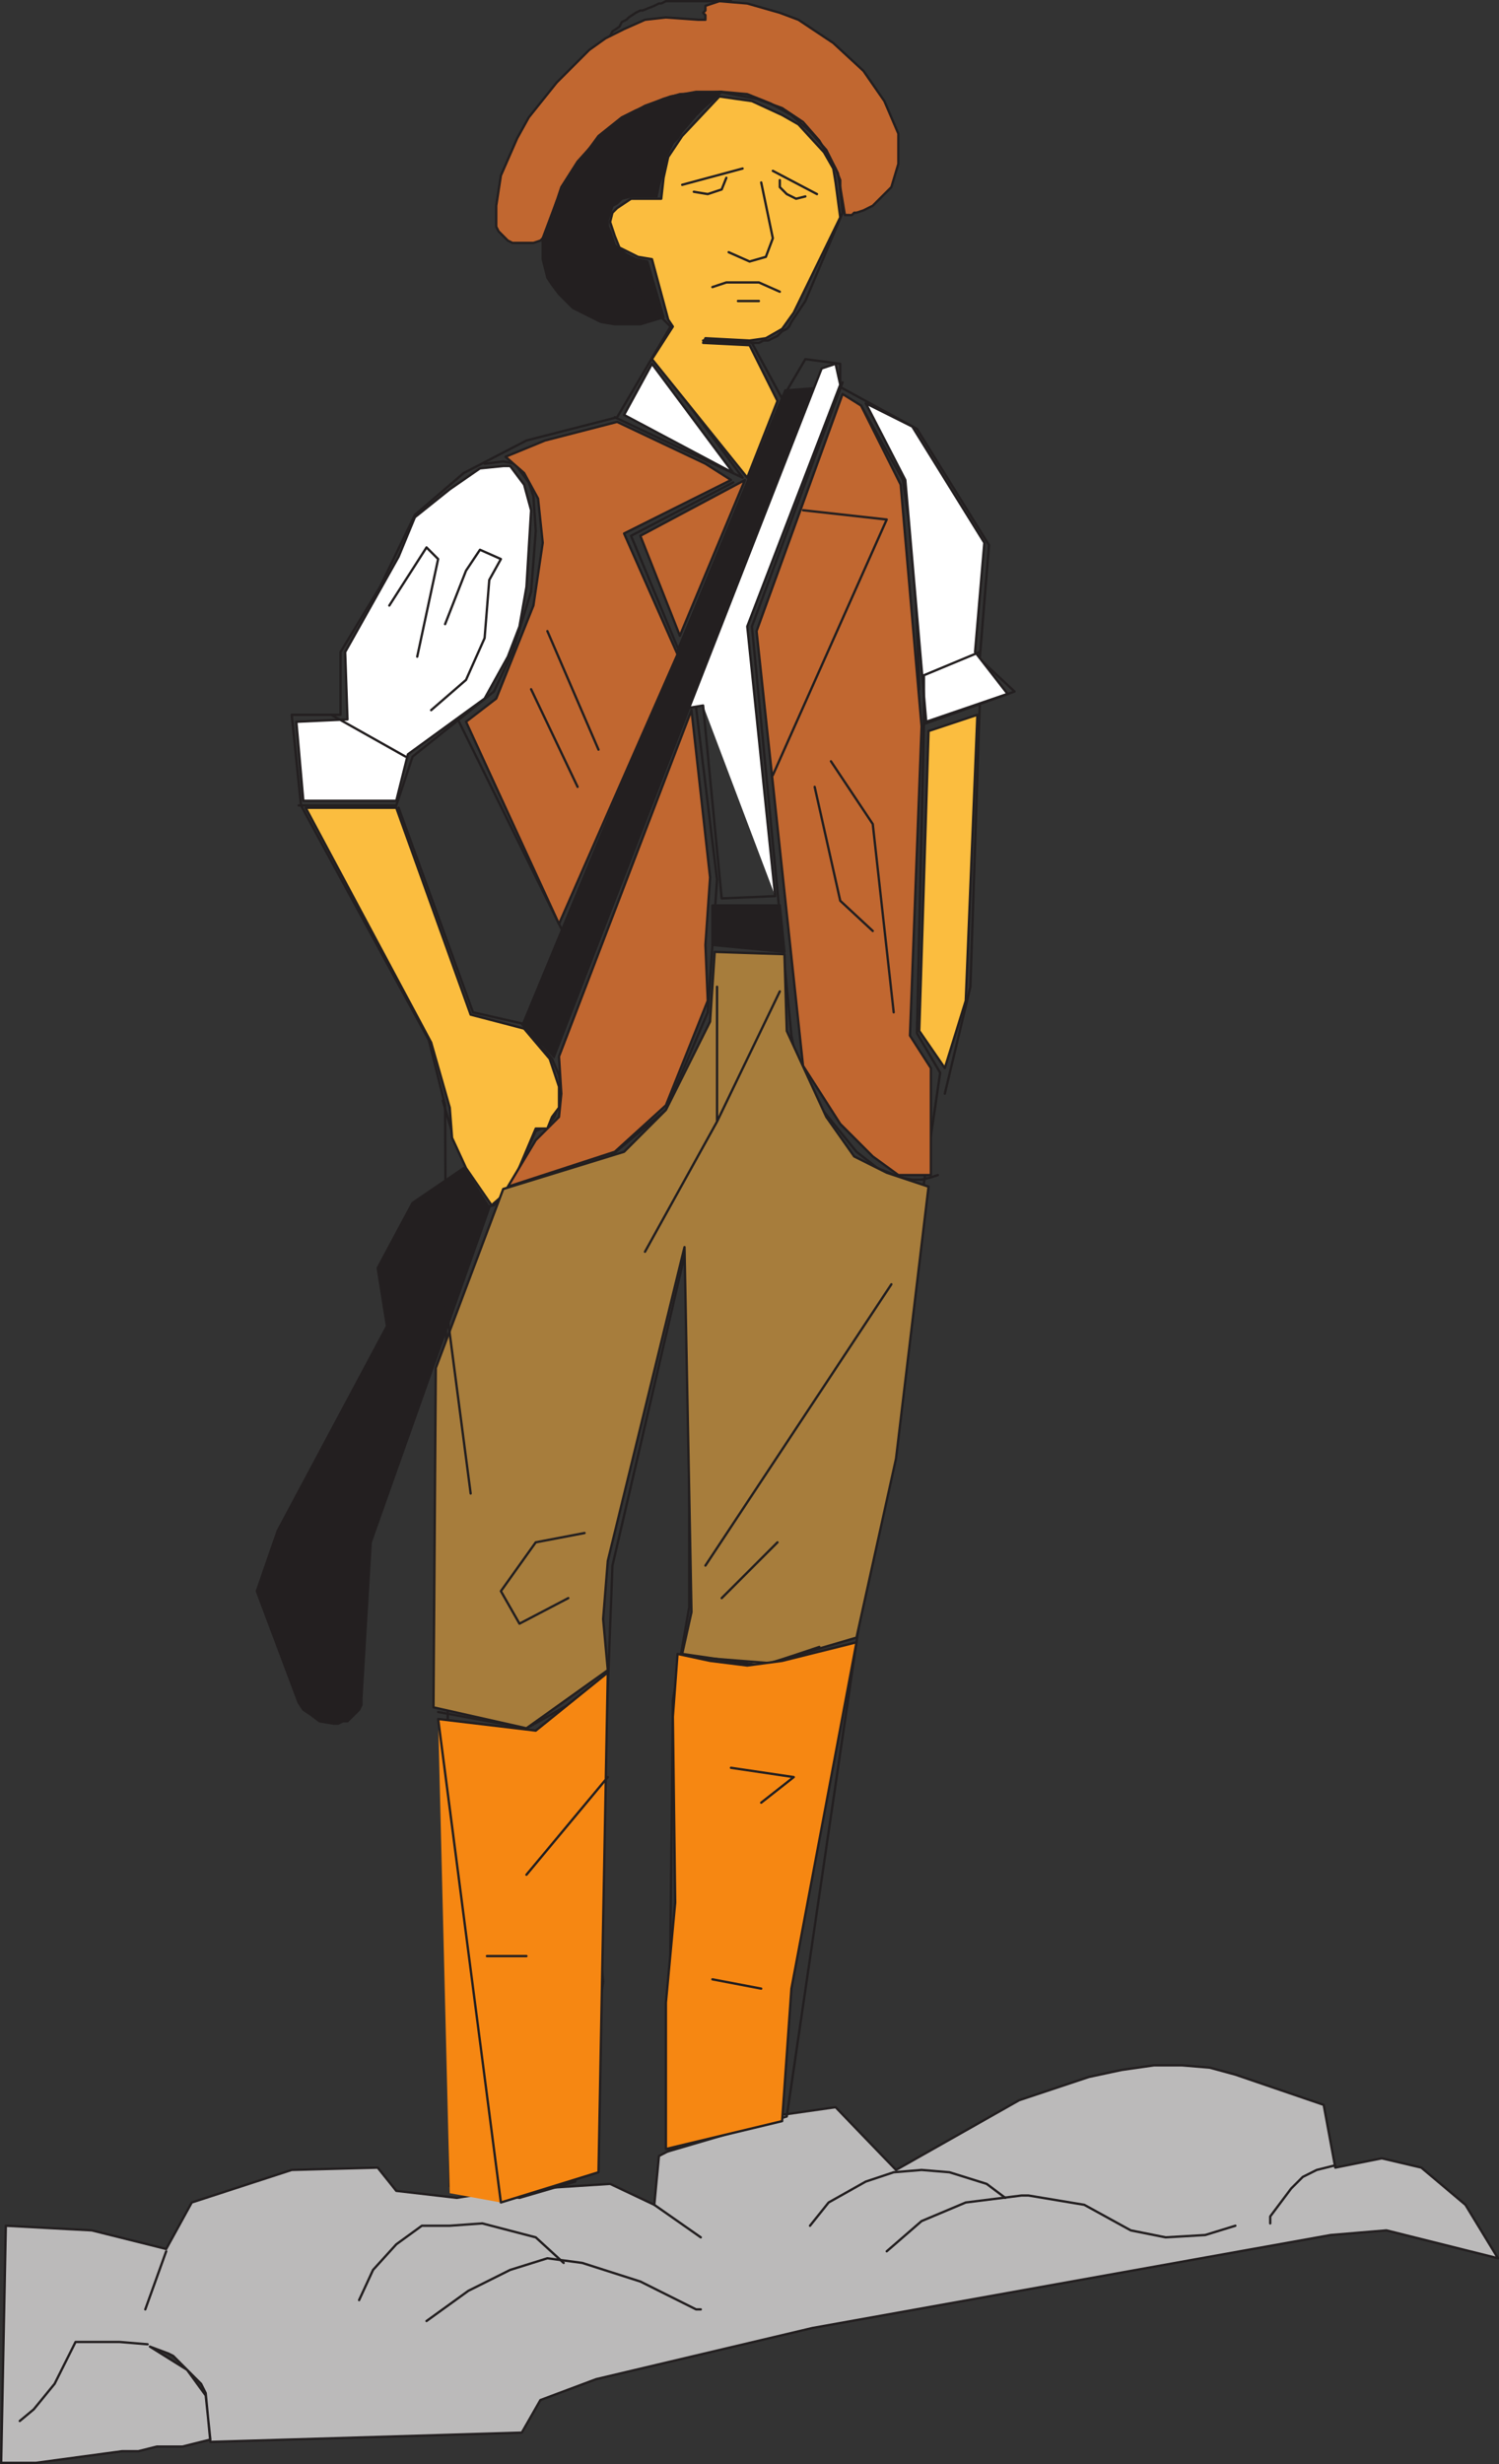
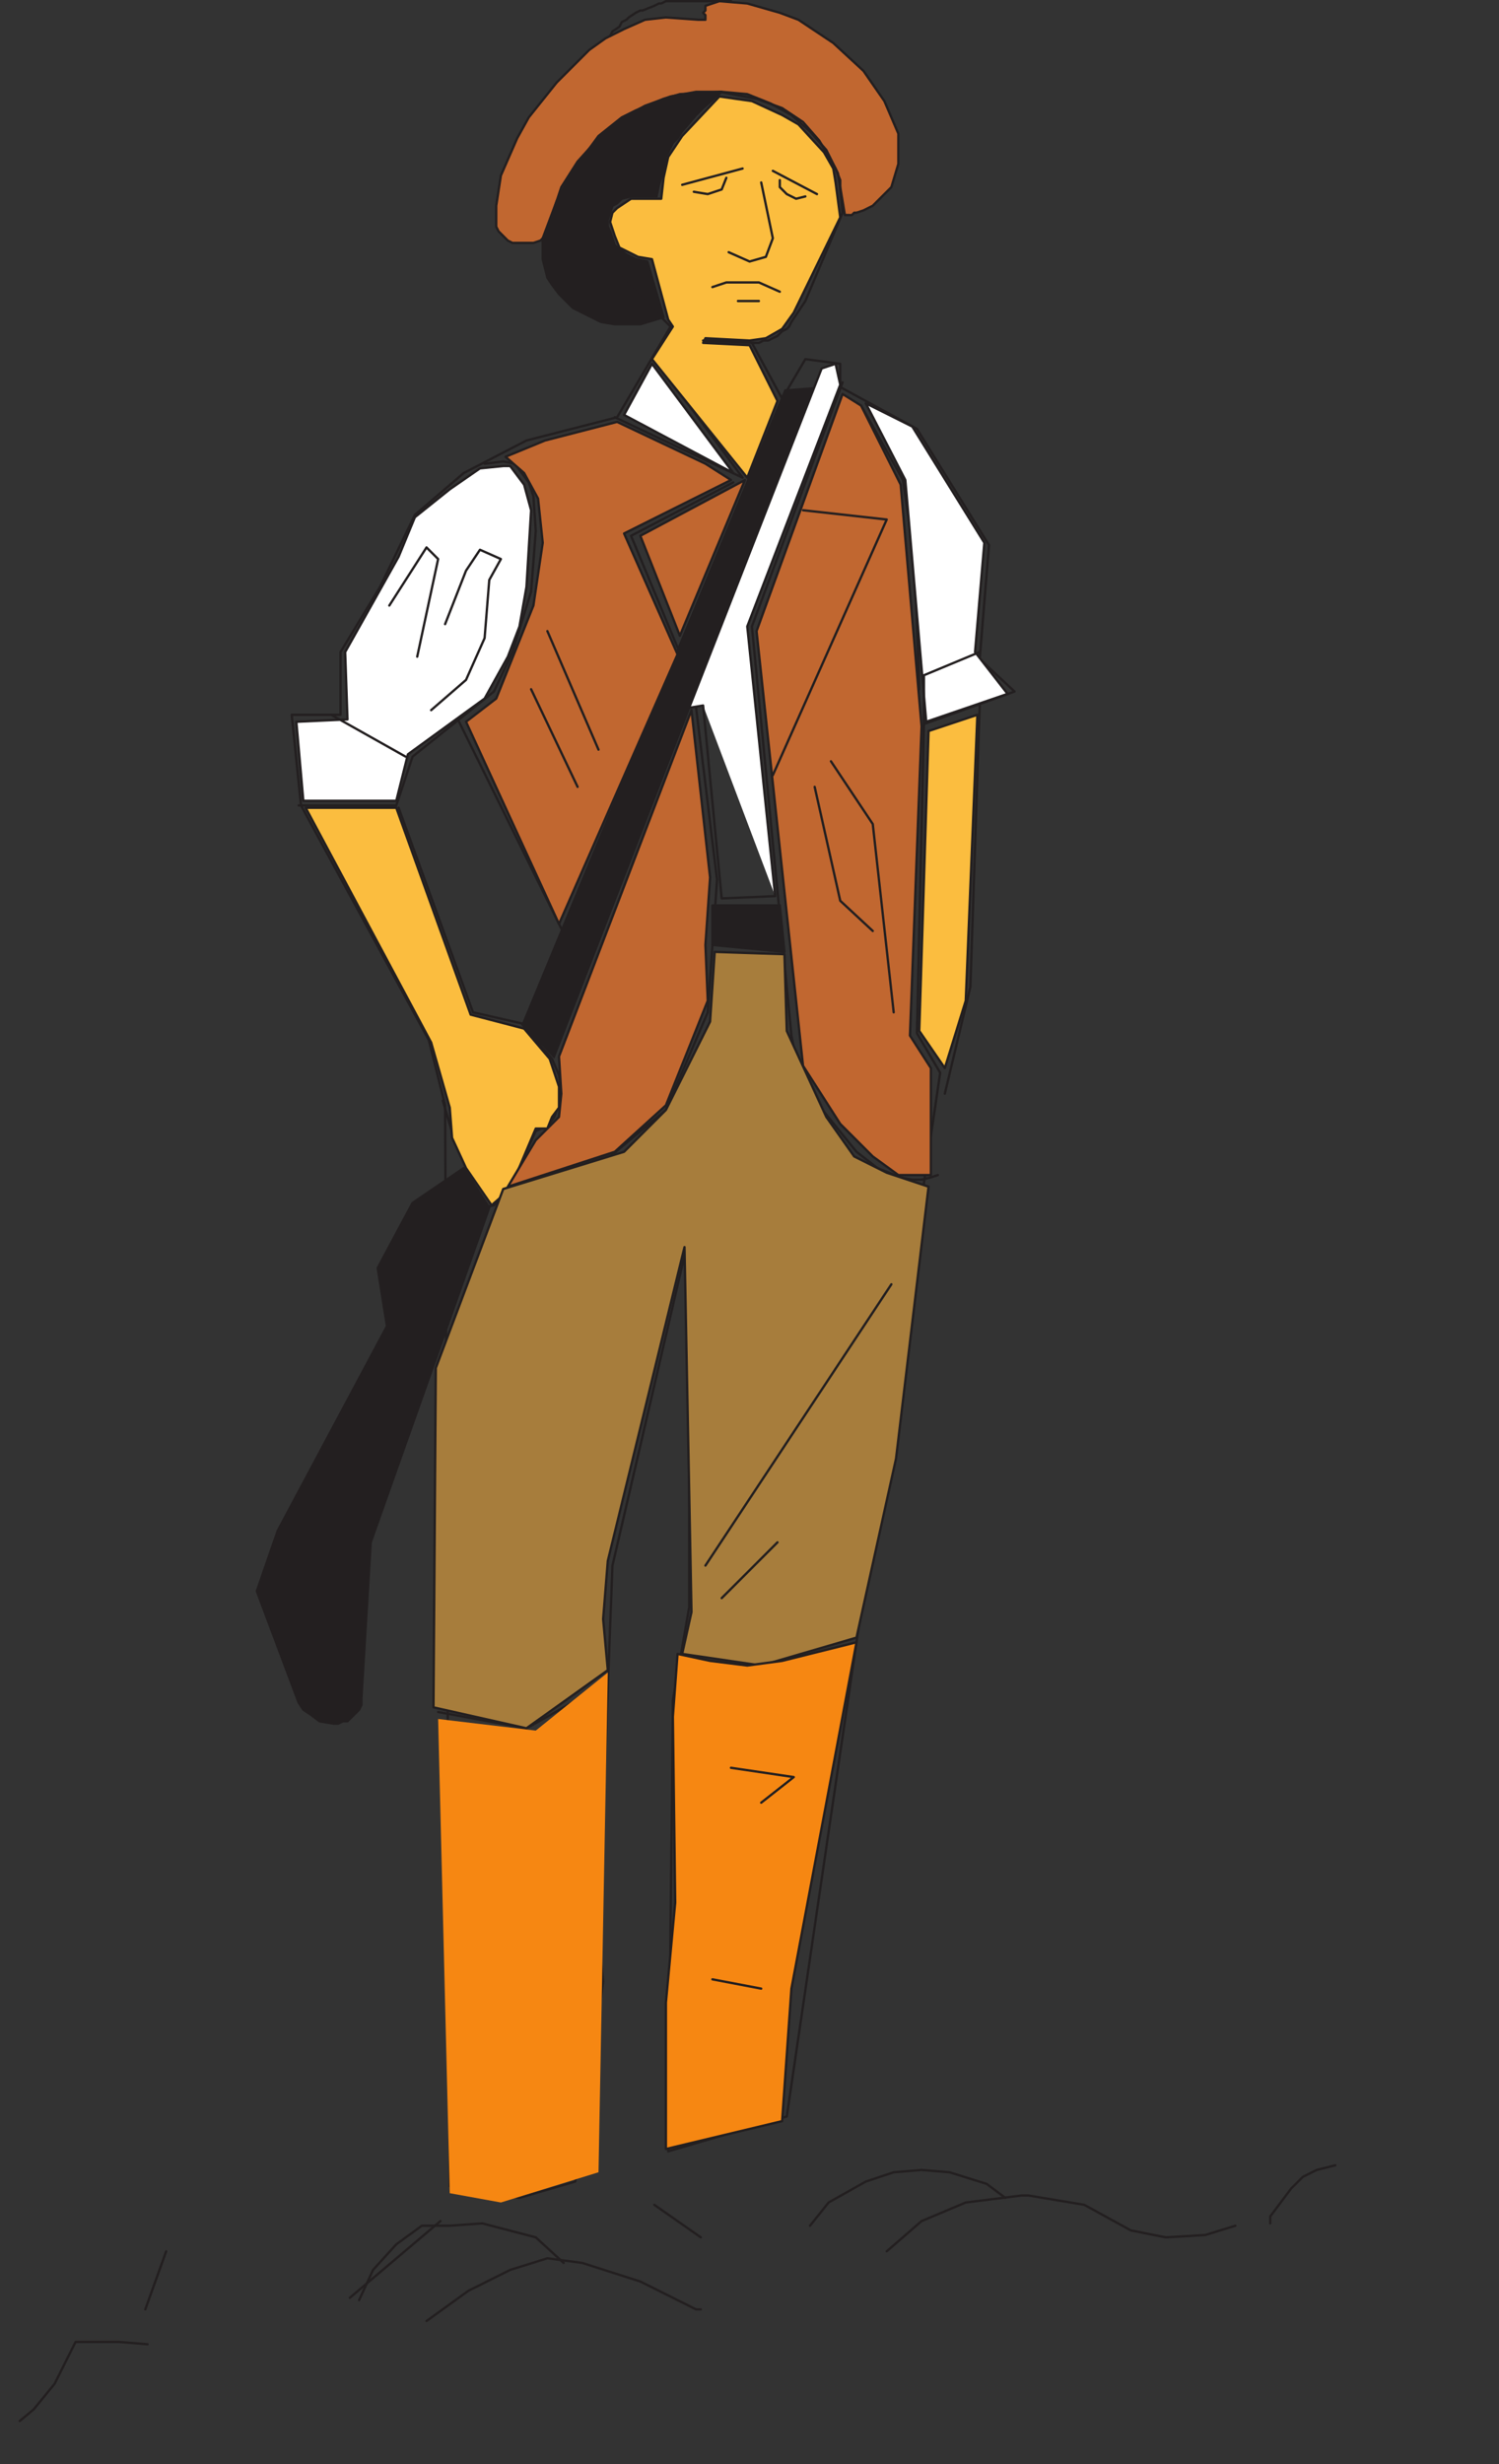
<svg xmlns="http://www.w3.org/2000/svg" width="483.695" height="795">
  <rect width="100%" height="100%" fill="#333333" stroke="none" />
  <path fill="none" stroke="#231f20" stroke-linecap="round" stroke-linejoin="round" stroke-miterlimit="10" stroke-width=".75" d="m142.125 716.625-29.25 24.75" />
-   <path fill="#bbbaba" fill-rule="evenodd" d="m168.375 784.875-100.5 3-1.5-15.75-1.5-3-9-9-1.5-.75-6-2.25 12 7.5 6 8.25 1.5 14.25-9 2.25h-8.25l-6 1.5h-5.25l-27.75 3.75H.375l1.5-76.5 27.75 1.5 24 6 8.25-15 32.25-10.5 27.75-.75 6 7.5 19.5 2.25 14.25-2.25 35.25-2.25 14.25 6.75 1.5-15.75 20.25-10.5 36.75-5.25 19.5 20.25 39.75-22.5 22.5-7.5 10.5-2.25 10.5-1.5h9l9 .75 8.25 2.25 28.5 9.75 3.75 20.25 15-3 12.75 3 14.25 12 10.5 17.25-36-9-18 1.5-167.25 30-69.75 16.5-18 6.75-6 10.5" />
-   <path fill="none" stroke="#231f20" stroke-linecap="round" stroke-linejoin="round" stroke-miterlimit="10" stroke-width=".75" d="m168.375 784.875-100.5 3-1.5-15.75-1.5-3-9-9-1.5-.75-6-2.25 12 7.5 6 8.25 1.5 14.25-9 2.25h-8.25l-6 1.5h-5.25l-27.75 3.75H.375l1.5-76.5 27.75 1.5 24 6 8.25-15 32.25-10.5 27.75-.75 6 7.5 19.5 2.25 14.25-2.25 35.25-2.25 14.25 6.75 1.5-15.75 20.25-10.5 36.75-5.25 19.5 20.25 39.75-22.5 22.5-7.5 10.5-2.25 10.5-1.5h9l9 .75 8.25 2.25 28.5 9.75 3.75 20.25 15-3 12.75 3 14.25 12 10.5 17.25-36-9-18 1.5-167.25 30-69.75 16.5-18 6.75zm0 0" />
  <path fill="#c16730" fill-rule="evenodd" d="m272.625 69.375-2.25-13.5-3.75-7.5-5.25-6-6-5.25-6.75-3.75-7.5-3-8.25-.75h-8.25l-8.25 1.5-8.25 3-8.25 4.5-6.75 6-6.75 7.5-5.25 8.25-5.25 15.75-1.5 1.5-2.25.75h-6.75l-1.5-.75-3-3-.75-1.5v-6.75l1.5-9.75 5.25-12 3.75-6.75 9-11.25 10.5-10.5 5.25-3.75 6-3 6.75-3 6.75-.75 10.5.75h2.25v-1.5l-.75-.75.75-.75v-1.5l4.5-1.5 9 .75 10.5 3 6 2.25 11.25 7.5 9.75 9 6.75 9.75 4.5 10.5v9.75l-2.25 7.5-6 6-3 1.5-2.25.75h-.75l-.75.75h-2.25" />
  <path fill="none" stroke="#231f20" stroke-linecap="round" stroke-linejoin="round" stroke-miterlimit="10" stroke-width=".75" d="m272.625 69.375-2.25-13.5-3.75-7.5-5.25-6-6-5.25-6.75-3.75-7.5-3-8.25-.75h-8.25l-8.25 1.5-8.25 3-8.25 4.5-6.75 6-6.75 7.5-5.25 8.25-5.25 15.75-1.5 1.5-2.25.75h-6.75l-1.5-.75-3-3-.75-1.5v-6.75l1.5-9.75 5.25-12 3.75-6.75 9-11.25 10.5-10.5 5.25-3.75 6-3 6.75-3 6.75-.75 10.5.75h2.25v-1.5l-.75-.75.75-.75v-1.5l4.5-1.5 9 .75 10.5 3 6 2.25 11.25 7.5 9.75 9 6.75 9.75 4.5 10.5v9.75l-2.25 7.5-6 6-3 1.5-2.25.75h-.75l-.75.75zm0 0" />
  <path fill="none" stroke="#231f20" stroke-linecap="round" stroke-linejoin="round" stroke-miterlimit="10" stroke-width=".75" d="m196.875 11.625.75-1.5 2.25-1.5.75-1.5 1.5-.75.75-.75 2.25-1.5 1.5-.75h.75l3.75-1.5 1.5-.75h.75l1.5-.75h21" />
  <path fill="#231f20" fill-rule="evenodd" d="m214.125 102.375-7.5 2.25h-8.25l-4.5-.75-9-4.5-4.5-4.5-2.25-3-1.5-2.25-1.5-6v-6.75l4.5-12 5.25-9.75 8.25-11.25 7.5-6 4.5-2.25 9-3.75 5.25-1.5 13.5-.75-6 5.25-2.25 2.25-4.5 5.25-1.5 2.25-1.5 1.5-2.25 4.5-.75 4.5-1.5 4.5-.75 3.75h-8.25l-3 .75-1.5 1.5-1.5.75-1.5 4.5v2.25l.75 1.5 1.5 4.5 3.75 3 3 1.5 3.75.75 5.25 18" />
  <path fill="none" stroke="#231f20" stroke-linecap="round" stroke-linejoin="round" stroke-miterlimit="10" stroke-width=".75" d="m214.125 102.375-7.5 2.25h-8.25l-4.5-.75-9-4.5-4.5-4.5-2.25-3-1.5-2.25-1.5-6v-6.75l4.5-12 5.25-9.75 8.25-11.25 7.5-6 4.5-2.25 9-3.75 5.25-1.5 13.5-.75-6 5.25-2.25 2.25-4.5 5.25-1.5 2.25-1.5 1.5-2.25 4.5-.75 4.5-1.5 4.5-.75 3.75h-8.25l-3 .75-1.5 1.5-1.5.75-1.5 4.5v2.25l.75 1.5 1.5 4.5 3.75 3 3 1.5 3.75.75zm0 0" />
  <path fill="none" stroke="#231f20" stroke-linecap="round" stroke-linejoin="round" stroke-miterlimit="10" stroke-width=".75" d="m216.375 105.375-16.5-16.5-6.75-18 5.25-11.25 33.75-30 12 2.25 8.25 3 6.75 4.5 5.25 6 5.25 9 1.5 3.75v3l.75 7.5-12 28.5-4.5 6.75-.75 1.5-.75.75-1.5.75-1.5 1.5-3 1.5h-1.5l-1.5.75h-2.25l9.75 18 7.5-12.75 11.25 1.5v7.5l24.75 13.5 23.25 37.5-3 36.75 11.25 10.5-29.25 10.5-2.25 99.75 7.5 12.75-49.5 336.75-38.25 11.25 1.5-145.5 5.25-30v-120l-24.75 106.5-4.5 119.25 1.5 15-9 64.5-18 5.25-22.5-3.75-1.5-348.75-5.25-21-41.25-75.75-3-29.25h15.75v-20.25l12.75-21 11.25-23.25 15.75-13.5 20.25-10.5 29.25-7.5zm0 0" />
  <path fill="none" stroke="#231f20" stroke-linecap="round" stroke-linejoin="round" stroke-miterlimit="10" stroke-width=".75" d="m141.375 552.375 28.5 5.25 18.75-10.5m-92.25-287.25h31.5l5.25-15.75 26.25-21 6-12.75 6-19.5 1.5-19.5-.75-11.25-1.5-4.5-4.5-6-3.75-.75-6 .75m146.25 229.5-2.25.75-3 .75h-3l-3.75-.75-7.5-3-6.75-5.25-9.75-12-3-3.75-6.75-14.25-1.5-7.5-12.75-132 29.25-78.75" />
  <path fill="none" stroke="#231f20" stroke-linecap="round" stroke-linejoin="round" stroke-miterlimit="10" stroke-width=".75" d="m128.625 260.625 24 66 16.5 3.75 12.75-29.25-33.75-68.25m-5.25 122.25 3.75 12.75 9.75 21.75 3-.75 2.25-2.25 3-3.75 8.25-18 3.75-1.5 2.25-3 1.5-4.5.75-4.5-.75-4.5-2.25-5.25-9.75-11.25" />
  <path fill="#231f20" fill-rule="evenodd" d="m157.875 389.625-38.25 108-3 50.25v2.25l-.75 1.5-3.75 3.75h-1.5l-1.5.75h-1.5l-4.5-.75-3-2.25-2.25-1.5-1.5-2.25-13.5-36 6.75-19.5 35.25-66-3-18.75 11.25-21 16.5-11.25 8.25 12.75" />
  <path fill="none" stroke="#231f20" stroke-linecap="round" stroke-linejoin="round" stroke-miterlimit="10" stroke-width=".75" d="m157.875 389.625-38.25 108-3 50.25v2.25l-.75 1.5-3.75 3.75h-1.5l-1.5.75h-1.5l-4.5-.75-3-2.25-2.25-1.5-1.5-2.25-13.5-36 6.75-19.5 35.25-66-3-18.75 11.25-21 16.5-11.25zm158.25-162-3 90.75-8.25 34.5m-93-236.25 27.75 37.5-41.25-19.5m38.25 21-33 17.25 15 36m6 19.5 6.75 55.5-3 42.75-13.5 31.5-18 15-32.25 9.75" />
  <path fill="#231f20" fill-rule="evenodd" d="M229.875 292.125h21.75l1.5 15-23.25-2.25v-12.75" />
  <path fill="none" stroke="#231f20" stroke-linecap="round" stroke-linejoin="round" stroke-miterlimit="10" stroke-width=".75" d="M229.875 292.125h21.75l1.5 15-23.25-2.25zm0 0" />
  <path fill="#231f20" fill-rule="evenodd" d="m168.375 330.375 84.75-204.75 9.75-.75-84 216.75-10.5-11.25" />
  <path fill="#fbbd3f" fill-rule="evenodd" d="M98.625 260.625h29.25l24 66.75 17.25 4.5 8.25 9.75 3 9v6.75l-2.25 3-1.5 3.75h-3.75l-8.25 19.5-6 5.25-8.25-12-4.5-9.75-.75-9.75-6-21-40.5-75.75" />
  <path fill="none" stroke="#231f20" stroke-linecap="round" stroke-linejoin="round" stroke-miterlimit="10" stroke-width=".75" d="M98.625 260.625h29.25l24 66.75 17.25 4.5 8.25 9.75 3 9v6.75l-2.25 3-1.5 3.75h-3.75l-8.25 19.5-6 5.25-8.25-12-4.5-9.75-.75-9.75-6-21zm0 0" />
  <path fill="#fbbd3f" fill-rule="evenodd" d="m299.625 235.875 15.75-5.25-3.75 92.25-6.75 21.75-8.25-12 3-96.75" />
  <path fill="none" stroke="#231f20" stroke-linecap="round" stroke-linejoin="round" stroke-miterlimit="10" stroke-width=".75" d="m299.625 235.875 15.75-5.25-3.75 92.25-6.75 21.75-8.25-12zm0 0" />
  <path fill="#c16730" fill-rule="evenodd" d="m163.125 147.375 12.75-5.25 23.25-6 28.5 13.5 8.25 5.25-34.5 17.25 17.25 39-38.25 87-30-65.25 9.75-7.5 12-30 3-20.25-1.5-14.25-4.5-8.25-6-5.25" />
  <path fill="none" stroke="#231f20" stroke-linecap="round" stroke-linejoin="round" stroke-miterlimit="10" stroke-width=".75" d="m163.125 147.375 12.75-5.25 23.25-6 28.5 13.5 8.25 5.25-34.5 17.25 17.25 39-38.25 87-30-65.25 9.75-7.5 12-30 3-20.25-1.5-14.25-4.5-8.25zm13.5 56.25 16.5 38.25m-21.75-19.5 15 31.5" />
  <path fill="#c16730" fill-rule="evenodd" d="m223.125 229.125 6 54-1.5 21.75.75 18-13.5 33.75-16.5 15-34.5 11.25 9-15 7.5-7.5.75-7.5-.75-12 42.75-111.75" />
  <path fill="none" stroke="#231f20" stroke-linecap="round" stroke-linejoin="round" stroke-miterlimit="10" stroke-width=".75" d="m223.125 229.125 6 54-1.5 21.75.75 18-13.5 33.75-16.5 15-34.5 11.25 9-15 7.5-7.5.75-7.5-.75-12zm0 0" />
  <path fill="#c16730" fill-rule="evenodd" d="m271.875 127.125-27.75 76.5 15 140.25 12 18.75 10.5 10.5 8.25 6h10.5v-34.5l-6.75-10.5 3.75-99.75-6.75-78-12.75-25.5-6-3.75" />
  <path fill="none" stroke="#231f20" stroke-linecap="round" stroke-linejoin="round" stroke-miterlimit="10" stroke-width=".75" d="m271.875 127.125-27.75 76.5 15 140.25 12 18.75 10.5 10.5 8.25 6h10.5v-34.5l-6.75-10.5 3.75-99.75-6.75-78-12.75-25.5zm0 0" />
  <path fill="none" stroke="#231f20" stroke-linecap="round" stroke-linejoin="round" stroke-miterlimit="10" stroke-width=".75" d="m259.125 164.625 27 3-36.75 82.5m18.75-4.5 13.5 20.25 6.75 60.75m-25.5-72.75 8.25 36.75 10.5 9.75" />
  <path fill="none" stroke="#231f20" stroke-linecap="round" stroke-linejoin="round" stroke-miterlimit="10" stroke-width=".75" d="m277.875 130.875 13.5 24 3.75 26.25 1.5 41.25" />
  <path fill="#fff" fill-rule="evenodd" d="m279.375 130.125 15 7.5 23.25 37.5-3 35.25 10.5 13.5-26.25 9-6.75-78-12.75-24.75" />
  <path fill="none" stroke="#231f20" stroke-linecap="round" stroke-linejoin="round" stroke-miterlimit="10" stroke-width=".75" d="m279.375 130.125 15 7.5 23.25 37.5-3 35.25 10.5 13.5-26.25 9-6.75-78zm0 0" />
  <path fill="none" stroke="#231f20" stroke-linecap="round" stroke-linejoin="round" stroke-miterlimit="10" stroke-width=".75" d="m316.125 210.375-18 7.5v15.75" />
  <path fill="#c16730" fill-rule="evenodd" stroke="#231f20" stroke-linecap="round" stroke-linejoin="round" stroke-miterlimit="10" stroke-width=".75" d="m206.625 172.875 33.75-18-21 50.25zm0 0" />
  <path fill="#fff" fill-rule="evenodd" d="m97.875 258.375-2.25-25.5 16.5-.75-.75-21.75 17.25-30.75 5.25-12.75 11.25-9 9.75-6.75 7.5-.75h2.25l4.5 6 2.25 8.25-1.5 24.75-2.25 12.75-3.75 9.75-7.5 13.5-24.75 18-3.75 15h-30" />
  <path fill="none" stroke="#231f20" stroke-linecap="round" stroke-linejoin="round" stroke-miterlimit="10" stroke-width=".75" d="m97.875 258.375-2.25-25.5 16.5-.75-.75-21.75 17.25-30.75 5.25-12.75 11.25-9 9.75-6.75 7.5-.75h2.25l4.5 6 2.25 8.25-1.5 24.75-2.25 12.75-3.75 9.75-7.5 13.5-24.75 18-3.75 15zm9-27.75 24 13.5" />
  <path fill="none" stroke="#231f20" stroke-linecap="round" stroke-linejoin="round" stroke-miterlimit="10" stroke-width=".75" d="m125.625 195.375 12-18.75 3.75 3.75-6.75 31.5m9-10.5 6.75-17.25 4.5-6.75 6.75 3-3.75 6.75-1.5 18.75-6 13.5-11.25 9.75" />
  <path fill="#fff" fill-rule="evenodd" stroke="#231f20" stroke-linecap="round" stroke-linejoin="round" stroke-miterlimit="10" stroke-width=".75" d="m210.375 117.375 26.25 35.25-35.25-18.75zm0 0" />
  <path fill="#fff" fill-rule="evenodd" d="m250.125 289.125-9-87 30-78-1.5-6.75-4.5 1.5-42.75 109.5 4.5-.75 23.25 61.5" />
  <path fill="none" stroke="#231f20" stroke-linecap="round" stroke-linejoin="round" stroke-miterlimit="10" stroke-width=".75" d="m250.125 289.125-9-87 30-78-1.5-6.75-4.5 1.5-42.75 109.5 4.5-.75 6 62.25zm0 0" />
  <path fill="#fbbd3f" fill-rule="evenodd" d="m232.125 31.125 10.5 1.5 9.75 4.5 5.25 3 8.25 9 3 5.25.75 4.5 1.5 11.25-15 30.75-3.75 5.25-5.25 3-5.25.75-14.25-.75-.75 1.5 15 .75 9 18-9.75 24.75-30.75-38.25 6.75-10.5-1.5-2.25-5.25-19.5-4.5-.75-6-3-1.5-3.75-1.5-4.5.75-3 1.5-1.5 4.5-3h9.75l.75-6.75 1.5-6.75 4.5-6.75 12-12.75" />
  <path fill="none" stroke="#231f20" stroke-linecap="round" stroke-linejoin="round" stroke-miterlimit="10" stroke-width=".75" d="m232.125 31.125 10.5 1.5 9.75 4.5 5.25 3 8.25 9 3 5.25.75 4.5 1.5 11.25-15 30.75-3.75 5.25-5.25 3-5.25.75-14.25-.75-.75 1.5 15 .75 9 18-9.75 24.75-30.75-38.25 6.75-10.5-1.5-2.25-5.25-19.5-4.5-.75-6-3-1.5-3.75-1.5-4.5.75-3 1.5-1.5 4.5-3h9.75l.75-6.75 1.5-6.75 4.5-6.75zm11.25 79.5-16.5-.75" />
  <path fill="none" stroke="#231f20" stroke-linecap="round" stroke-linejoin="round" stroke-miterlimit="10" stroke-width=".75" d="m245.625 58.875 3.75 18-2.25 6-5.25 1.5-6.75-3m-15-21.75 19.5-5.25m9.75.75 14.25 7.5m-33.75 30 4.5-1.5h10.5l6.75 3m-13.5 3h6.75m-10.5-39.75-1.5 3.75-4.5 1.5-4.5-.75m27.75-3.75v2.25l2.25 2.25 3 1.5 3-.75" />
  <path fill="#a77d3c" fill-rule="evenodd" d="m230.625 307.125 22.5.75.75 24.75 12.75 27.75 9 12.75 10.5 5.25 13.5 4.5-10.5 87.75-12.75 57.75-30.75 9-25.5-3.75 3-13.5-2.25-117.75-24.75 101.25-1.5 18.75 1.5 16.5-26.25 18.75-30-6.75.75-109.5 21.75-57.75 39-12 13.5-13.5 14.25-28.5 1.5-22.5" />
  <path fill="none" stroke="#231f20" stroke-linecap="round" stroke-linejoin="round" stroke-miterlimit="10" stroke-width=".75" d="m230.625 307.125 22.5.75.75 24.75 12.75 27.75 9 12.75 10.5 5.25 13.5 4.5-10.5 87.75-12.75 57.75-30.75 9-25.5-3.75 3-13.5-2.25-117.75-24.75 101.25-1.5 18.75 1.5 16.5-26.25 18.75-30-6.75.75-109.5 21.75-57.75 39-12 13.5-13.5 14.25-28.5zm-3 198 60-90.75m-54.75 101.25 18-18" />
-   <path fill="none" stroke="#231f20" stroke-linecap="round" stroke-linejoin="round" stroke-miterlimit="10" stroke-width=".75" d="M231.375 318.375v43.5l20.25-42m-20.25 42-23.25 42m-64.5 15 8.25 63m36.75 12.75-15.75 3-11.25 15.75 6 10.5 15.75-8.25" />
  <path fill="#f68712" fill-rule="evenodd" d="m141.375 554.625 31.5 3.75 23.25-18.75-3 161.25-31.5 9.75-16.5-3-3.75-153" />
-   <path fill="none" stroke="#231f20" stroke-linecap="round" stroke-linejoin="round" stroke-miterlimit="10" stroke-width=".75" d="m141.375 554.625 31.5 3.75 23.25-18.75-3 161.25-31.5 9.75zm54.75 18.75-26.25 31.5m-12.75 26.25h12.75m50.25-96.75 28.5 2.25 15.75-5.25" />
  <path fill="#f68712" fill-rule="evenodd" d="m229.125 535.875 12 1.5 11.25-1.5 24-6-21 111.75-3 42.75-37.5 9v-47.25l3-32.25-.75-60 1.5-20.25 10.5 2.25" />
  <path fill="none" stroke="#231f20" stroke-linecap="round" stroke-linejoin="round" stroke-miterlimit="10" stroke-width=".75" d="m229.125 535.875 12 1.5 11.25-1.5 24-6-21 111.75-3 42.75-37.5 9v-47.25l3-32.25-.75-60 1.5-20.25zm0 0" />
  <path fill="none" stroke="#231f20" stroke-linecap="round" stroke-linejoin="round" stroke-miterlimit="10" stroke-width=".75" d="m235.875 570.375 20.25 3-10.5 8.25m-15.75 57 15.75 3m-192 84.75-6.75 18.75m69-3 4.5-9.75 7.5-8.25 8.25-6h9l10.5-.75 17.25 4.5 9 8.25" />
  <path fill="none" stroke="#231f20" stroke-linecap="round" stroke-linejoin="round" stroke-miterlimit="10" stroke-width=".75" d="m137.625 748.875 13.5-9.75 13.5-6.75 12-3.75 11.25 1.5 18.75 6 18 9h1.5m-15-33.75 15 10.5m35.25-3.75 6-7.5 12-6.75 9-3 9-.75 9 .75 12 3.75 6 4.5" />
  <path fill="none" stroke="#231f20" stroke-linecap="round" stroke-linejoin="round" stroke-miterlimit="10" stroke-width=".75" d="m286.125 726.375 11.25-9.75 14.25-6 18-2.25h2.25l18 3 15 8.25 11.25 2.25 12.75-.75 9.75-3m-351 38.25-9-.75h-14.25l-6.75 13.5-6.75 8.25-4.5 3.75m424.5-82.5-6 1.5-4.5 2.25-3.75 3.75-6.75 9v2.25" />
</svg>